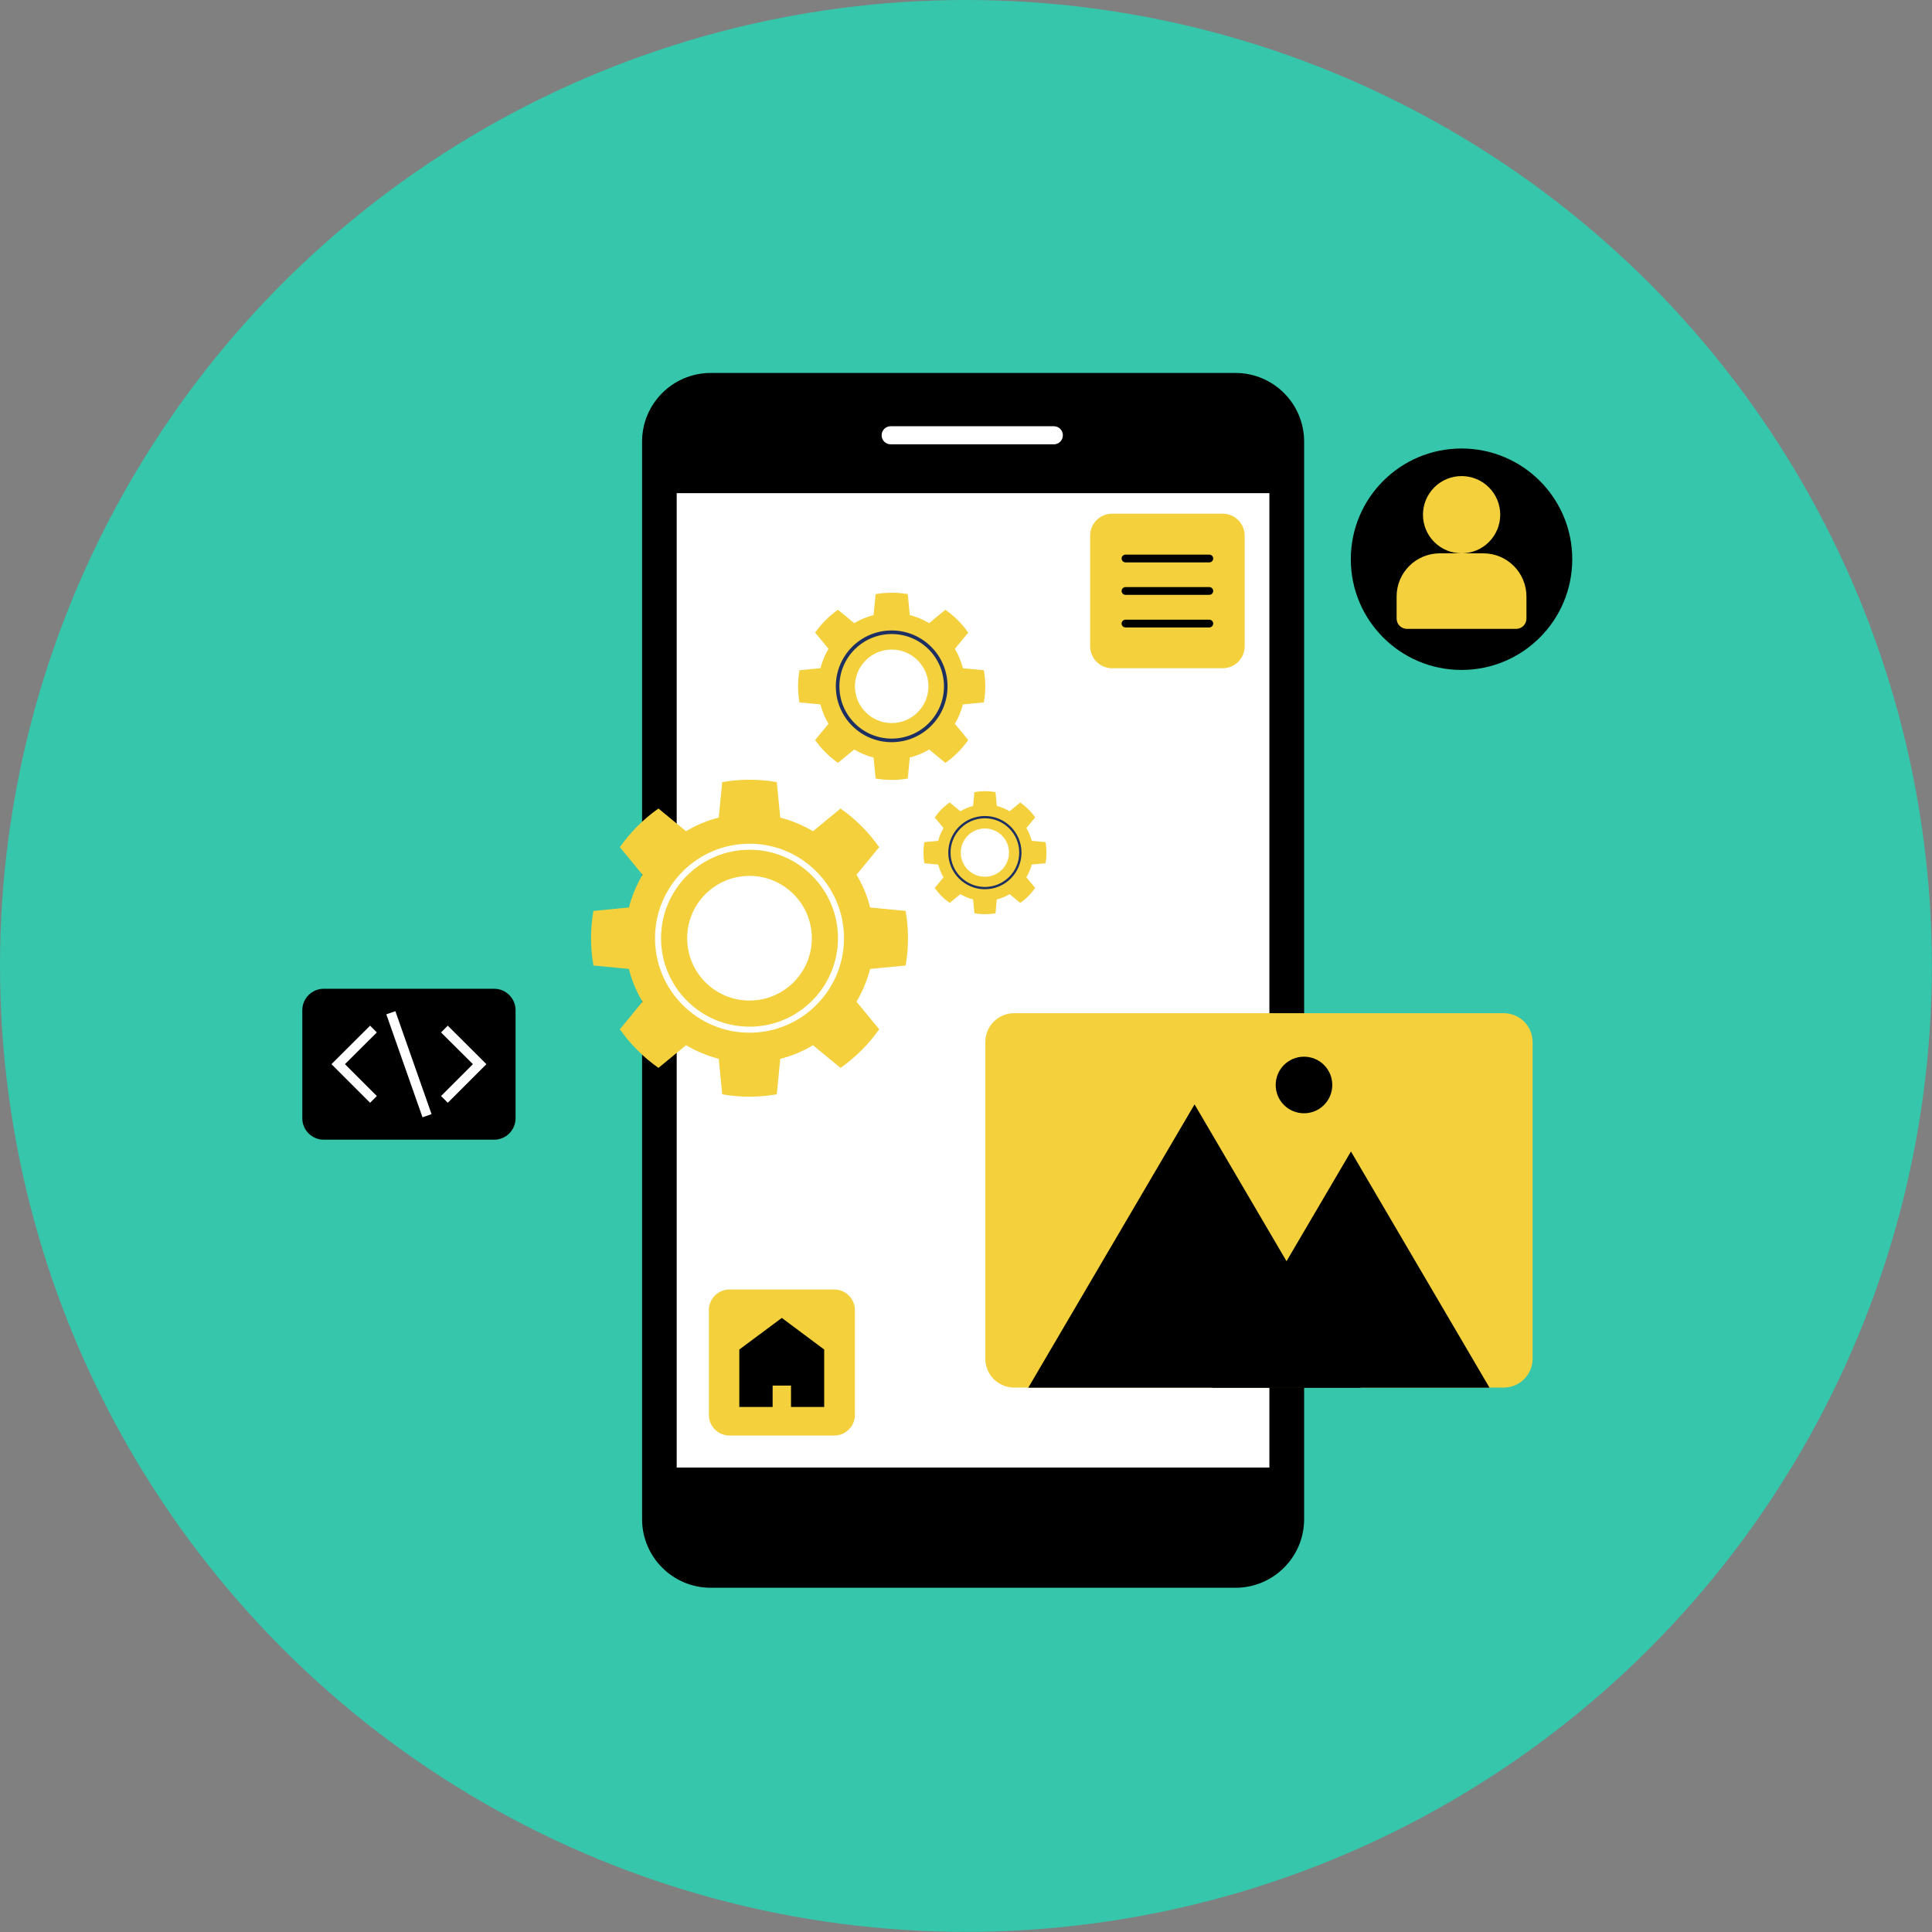
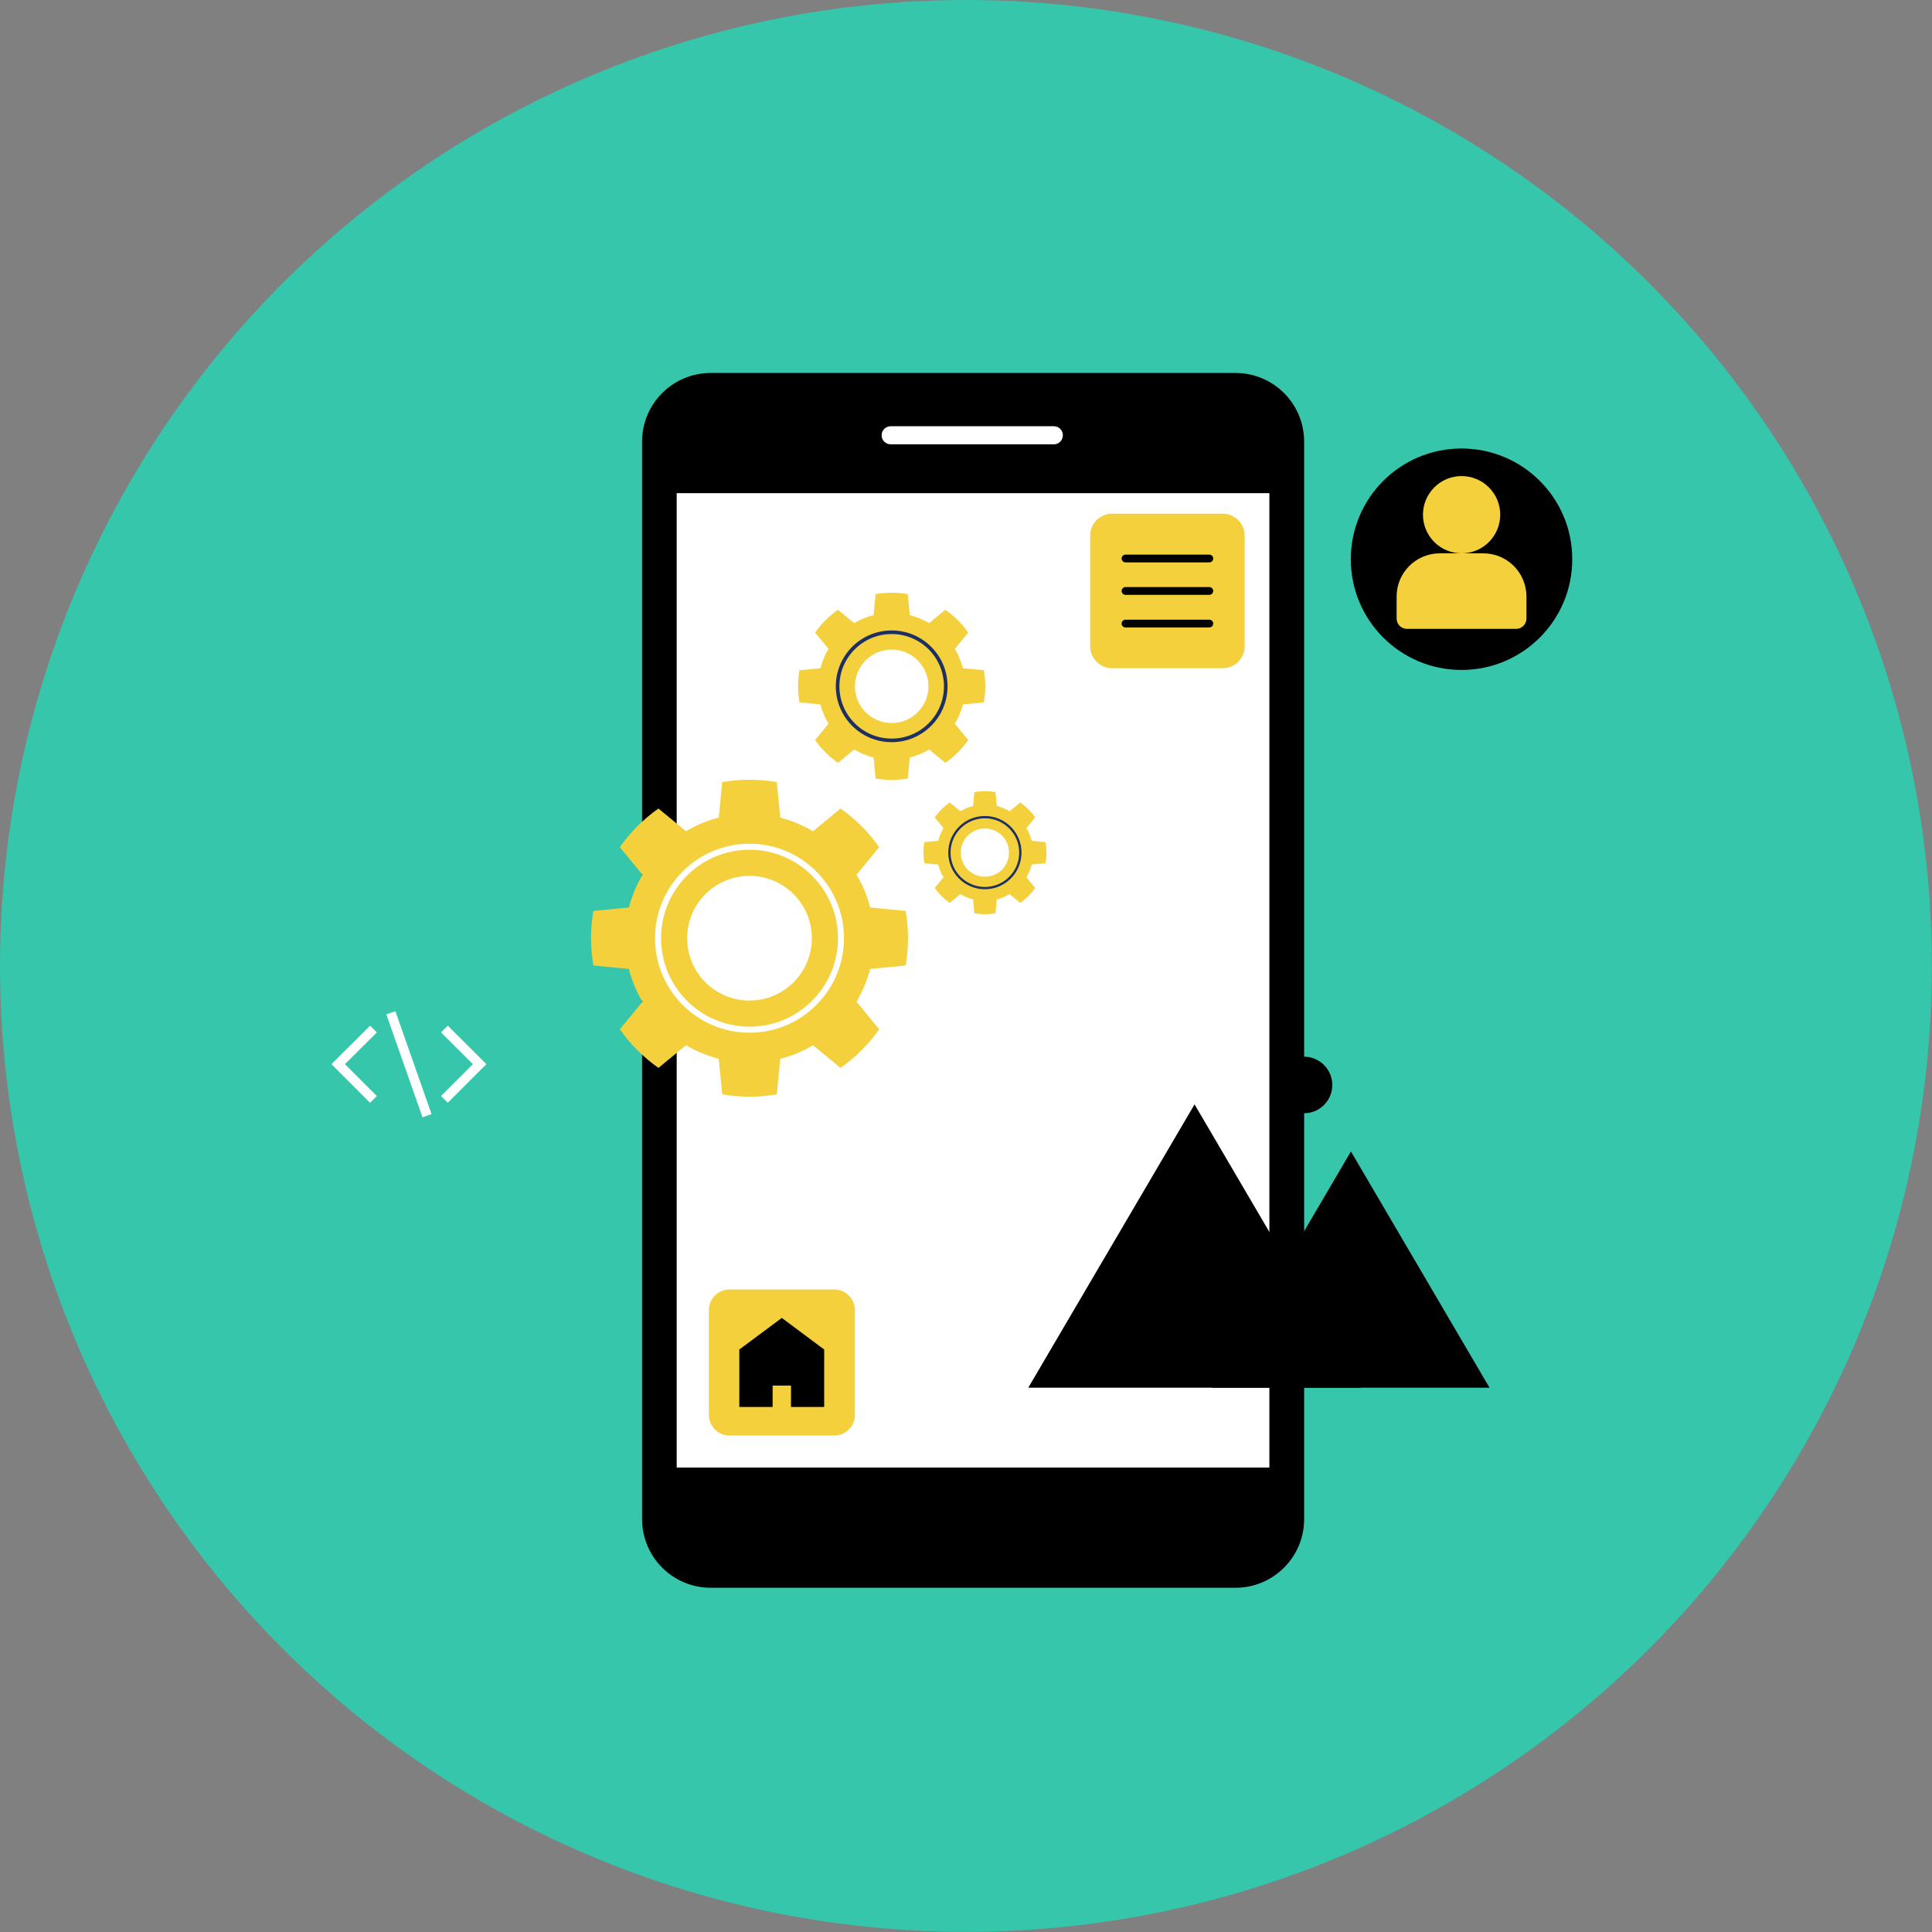
<svg xmlns="http://www.w3.org/2000/svg" id="Layer_1" viewBox="0 0 134.53 134.53">
  <rect x="0" y="0" width="134.53" height="134.53" fill="#808080" stroke="none" />
  <circle cx="67.26" cy="67.26" r="67.26" style="fill:#35c6ab;" />
  <g>
    <path d="M90.81,30.75c0-2.64-2.14-4.78-4.78-4.78H49.49c-2.64,0-4.78,2.14-4.78,4.78V105.78c0,2.64,2.14,4.78,4.78,4.78h36.54c2.64,0,4.78-2.14,4.78-4.78V30.75h0Z" style="fill-rule:evenodd;" />
    <polygon points="88.39 34.34 47.12 34.34 47.12 102.19 88.39 102.19 88.39 34.34 88.39 34.34" style="fill:#fff; fill-rule:evenodd;" />
    <path d="M74.01,30.31c0-.35-.28-.63-.63-.63h-11.36c-.35,0-.63,.28-.63,.63s.28,.63,.63,.63h11.36c.35,0,.63-.28,.63-.63h0Z" style="fill:#fff; fill-rule:evenodd;" />
    <path d="M101.77,31.23c4.26,0,7.71,3.45,7.71,7.71s-3.45,7.71-7.71,7.71-7.71-3.45-7.71-7.71,3.45-7.71,7.71-7.71h0Z" style="fill-rule:evenodd;" />
    <g>
      <circle cx="101.77" cy="35.84" r="2.69" transform="translate(4.47 82.46) rotate(-45)" style="fill:#f3d03c;" />
      <path d="M105.41,39.41c-.56-.56-1.32-.88-2.12-.88h-3.04c-.79,0-1.56,.32-2.12,.88s-.88,1.32-.88,2.12v1.54c0,.4,.32,.72,.72,.72h7.6c.4,0,.72-.32,.72-.72v-1.54c0-.79-.32-1.56-.88-2.12Z" style="fill:#f3d03c;" />
    </g>
    <g>
      <path d="M54.09,54.46c-1.26-.22-2.54-.22-3.8,0l-.24,2.47c-.8,.2-1.57,.52-2.28,.95l-1.92-1.58c-1.04,.73-1.95,1.64-2.69,2.69l1.58,1.92c-.42,.71-.74,1.48-.95,2.28l-2.47,.24c-.22,1.26-.22,2.54,0,3.8l2.47,.24c.2,.8,.52,1.57,.95,2.28l-1.58,1.92c.73,1.04,1.64,1.95,2.69,2.69l1.92-1.58c.71,.42,1.48,.74,2.28,.95l.24,2.47c1.26,.22,2.54,.22,3.8,0l.24-2.47c.8-.2,1.57-.52,2.28-.95l1.92,1.58c1.04-.73,1.95-1.64,2.69-2.69l-1.58-1.92c.42-.71,.74-1.48,.95-2.28l2.47-.24c.22-1.26,.22-2.54,0-3.8l-2.47-.24c-.2-.8-.52-1.57-.95-2.28l1.58-1.92c-.73-1.04-1.64-1.95-2.69-2.69l-1.92,1.58c-.71-.42-1.48-.74-2.28-.95l-.24-2.47h0Zm-1.9,6.53c2.39,0,4.34,1.94,4.34,4.34s-1.94,4.34-4.34,4.34-4.34-1.94-4.34-4.34,1.94-4.34,4.34-4.34h0Z" style="fill:#f3d03c; fill-rule:evenodd;" />
      <path d="M52.19,58.75c-3.63,0-6.58,2.95-6.58,6.58s2.95,6.58,6.58,6.58,6.58-2.95,6.58-6.58-2.95-6.58-6.58-6.58h0Zm0,.42c3.4,0,6.16,2.76,6.16,6.16s-2.76,6.16-6.16,6.16-6.16-2.76-6.16-6.16,2.76-6.16,6.16-6.16h0Z" style="fill:#fff; fill-rule:evenodd;" />
    </g>
    <g>
      <path d="M63.21,41.37c-.74-.13-1.5-.13-2.24,0l-.14,1.46c-.47,.12-.93,.31-1.35,.56l-1.13-.93c-.62,.43-1.15,.97-1.59,1.59l.93,1.13c-.25,.42-.44,.88-.56,1.35l-1.46,.14c-.13,.74-.13,1.5,0,2.24l1.46,.14c.12,.47,.31,.93,.56,1.35l-.93,1.13c.43,.62,.97,1.15,1.59,1.59l1.13-.93c.42,.25,.88,.44,1.35,.56l.14,1.46c.74,.13,1.5,.13,2.24,0l.14-1.46c.47-.12,.93-.31,1.35-.56l1.13,.93c.62-.43,1.15-.97,1.59-1.59l-.93-1.13c.25-.42,.44-.88,.56-1.35l1.46-.14c.13-.74,.13-1.5,0-2.24l-1.46-.14c-.12-.47-.31-.93-.56-1.35l.93-1.13c-.43-.62-.97-1.15-1.59-1.59l-1.13,.93c-.42-.25-.88-.44-1.35-.56l-.14-1.46h0Zm-1.12,3.86c1.41,0,2.56,1.15,2.56,2.56s-1.15,2.56-2.56,2.56-2.56-1.15-2.56-2.56,1.15-2.56,2.56-2.56h0Z" style="fill:#f3d03c; fill-rule:evenodd;" />
      <path d="M62.09,43.9c-2.15,0-3.89,1.74-3.89,3.89s1.74,3.89,3.89,3.89,3.89-1.74,3.89-3.89-1.74-3.89-3.89-3.89h0Zm0,.25c2.01,0,3.64,1.63,3.64,3.64s-1.63,3.64-3.64,3.64-3.64-1.63-3.64-3.64,1.63-3.64,3.64-3.64h0Z" style="fill:#1e3062; fill-rule:evenodd;" />
    </g>
    <g>
      <path d="M69.32,55.16c-.49-.09-.99-.09-1.47,0l-.09,.96c-.31,.08-.61,.2-.89,.37l-.74-.61c-.41,.28-.76,.64-1.04,1.04l.61,.74c-.16,.28-.29,.57-.37,.89l-.96,.09c-.09,.49-.09,.99,0,1.47l.96,.09c.08,.31,.2,.61,.37,.89l-.61,.74c.28,.41,.64,.76,1.04,1.04l.74-.61c.28,.16,.57,.29,.89,.37l.09,.96c.49,.09,.99,.09,1.47,0l.09-.96c.31-.08,.61-.2,.89-.37l.74,.61c.41-.28,.76-.64,1.04-1.04l-.61-.74c.16-.28,.29-.57,.37-.89l.96-.09c.09-.49,.09-.99,0-1.47l-.96-.09c-.08-.31-.2-.61-.37-.89l.61-.74c-.28-.41-.64-.76-1.04-1.04l-.74,.61c-.28-.16-.57-.29-.89-.37l-.09-.96h0Zm-.74,2.53c.93,0,1.68,.75,1.68,1.68s-.75,1.68-1.68,1.68-1.68-.75-1.68-1.68,.75-1.68,1.68-1.68h0Z" style="fill:#f3d03c; fill-rule:evenodd;" />
      <path d="M68.58,56.82c-1.41,0-2.55,1.14-2.55,2.55s1.14,2.55,2.55,2.55,2.55-1.14,2.55-2.55-1.14-2.55-2.55-2.55h0Zm0,.16c1.32,0,2.39,1.07,2.39,2.39s-1.07,2.39-2.39,2.39-2.39-1.07-2.39-2.39,1.07-2.39,2.39-2.39h0Z" style="fill:#1e3062; fill-rule:evenodd;" />
    </g>
    <g>
      <path d="M86.67,37.3c0-.84-.68-1.53-1.53-1.53h-7.7c-.84,0-1.53,.68-1.53,1.53v7.7c0,.84,.68,1.53,1.53,1.53h7.7c.84,0,1.53-.68,1.53-1.53v-7.7h0Z" style="fill:#f3d03c; fill-rule:evenodd;" />
      <path d="M84.48,38.89c0-.07-.03-.14-.08-.19-.05-.05-.12-.08-.19-.08h-5.84c-.07,0-.14,.03-.19,.08-.05,.05-.08,.12-.08,.19h0c0,.07,.03,.14,.08,.19,.05,.05,.12,.08,.19,.08h5.84c.07,0,.14-.03,.19-.08,.05-.05,.08-.12,.08-.19h0Z" style="fill-rule:evenodd;" />
      <path d="M84.48,41.15c0-.07-.03-.14-.08-.19-.05-.05-.12-.08-.19-.08h-5.84c-.07,0-.14,.03-.19,.08-.05,.05-.08,.12-.08,.19h0c0,.07,.03,.14,.08,.19,.05,.05,.12,.08,.19,.08h5.84c.07,0,.14-.03,.19-.08,.05-.05,.08-.12,.08-.19h0Z" style="fill-rule:evenodd;" />
      <path d="M84.48,43.42c0-.07-.03-.14-.08-.19-.05-.05-.12-.08-.19-.08h-5.84c-.07,0-.14,.03-.19,.08-.05,.05-.08,.12-.08,.19h0c0,.07,.03,.14,.08,.19,.05,.05,.12,.08,.19,.08h5.84c.07,0,.14-.03,.19-.08,.05-.05,.08-.12,.08-.19h0Z" style="fill-rule:evenodd;" />
    </g>
    <path d="M59.53,91.23c0-.8-.65-1.44-1.44-1.44h-7.29c-.8,0-1.44,.65-1.44,1.44v7.29c0,.8,.65,1.44,1.44,1.44h7.29c.8,0,1.44-.65,1.44-1.44v-7.29h0Z" style="fill:#f3d03c; fill-rule:evenodd;" />
    <polygon points="54.44 91.77 57.39 93.97 57.39 97.97 55.08 97.97 55.08 96.48 53.8 96.48 53.8 97.97 51.48 97.97 51.48 93.97 54.44 91.77 54.44 91.77" style="fill-rule:evenodd;" />
-     <path d="M35.9,70.34c0-.82-.67-1.49-1.49-1.49h-11.87c-.82,0-1.49,.67-1.49,1.49v7.53c0,.82,.67,1.49,1.49,1.49h11.87c.82,0,1.49-.67,1.49-1.49v-7.53h0Z" style="fill-rule:evenodd;" />
    <polygon points="24.02 74.1 26.24 71.89 25.77 71.42 23.08 74.1 25.77 76.79 26.24 76.32 24.02 74.1 24.02 74.1" style="fill:#fff; fill-rule:evenodd;" />
    <polygon points="32.93 74.1 30.71 71.89 31.18 71.42 33.87 74.1 31.18 76.79 30.71 76.32 32.93 74.1 32.93 74.1" style="fill:#fff; fill-rule:evenodd;" />
    <polygon points="27.53 70.41 26.9 70.63 29.42 77.8 30.05 77.58 27.53 70.41 27.53 70.41" style="fill:#fff; fill-rule:evenodd;" />
    <g>
-       <path d="M106.72,72.56c0-1.11-.9-2.01-2.01-2.01h-34.09c-1.11,0-2.01,.9-2.01,2.01v22.05c0,1.11,.9,2.01,2.01,2.01h34.09c1.11,0,2.01-.9,2.01-2.01v-22.05h0Z" style="fill:#f3d03c; fill-rule:evenodd;" />
      <polygon points="83.18 76.9 94.75 96.63 71.6 96.63 83.18 76.9 83.18 76.9" style="fill-rule:evenodd;" />
      <polygon points="94.07 80.18 103.72 96.63 84.41 96.63 94.07 80.18 94.07 80.18" style="fill-rule:evenodd;" />
      <path d="M90.8,73.58c1.09,0,1.97,.88,1.97,1.97s-.88,1.97-1.97,1.97-1.97-.88-1.97-1.97,.88-1.97,1.97-1.97h0Z" style="fill-rule:evenodd;" />
    </g>
  </g>
</svg>